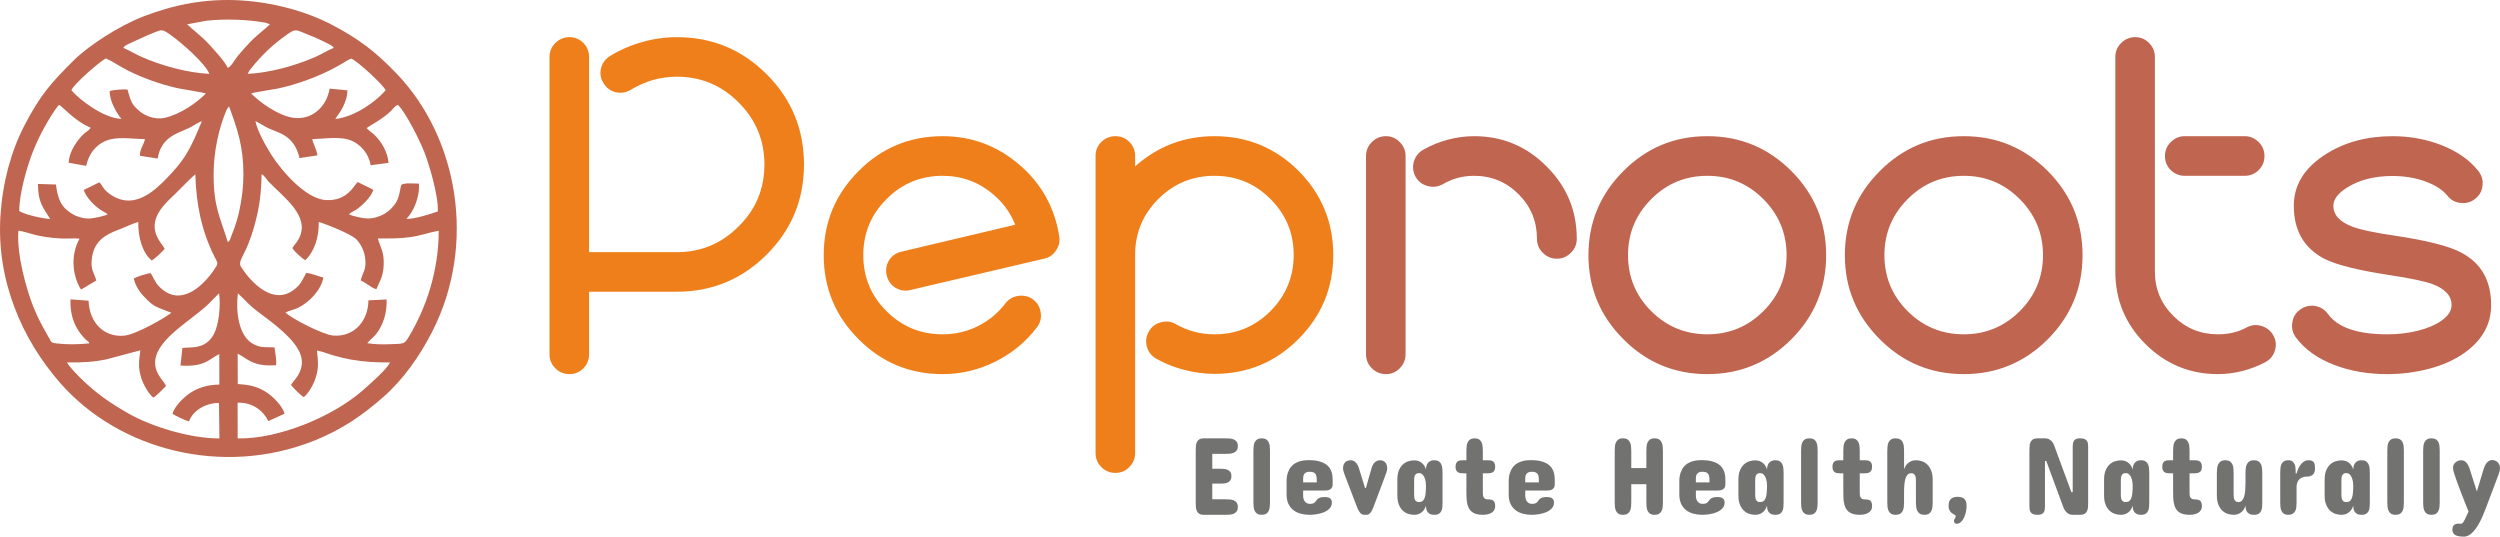
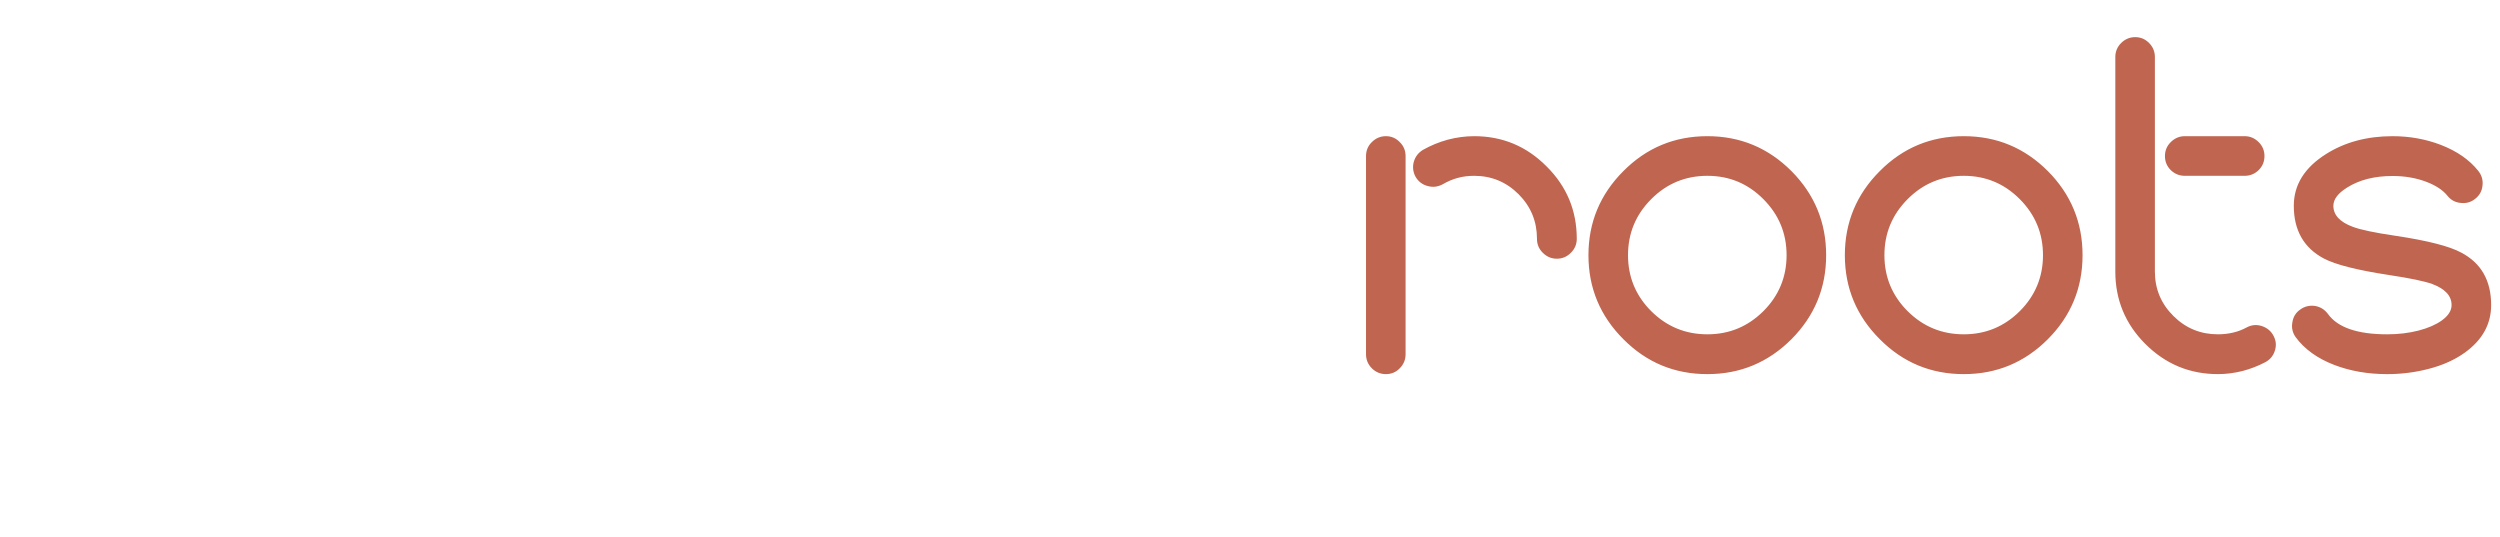
<svg xmlns="http://www.w3.org/2000/svg" xml:space="preserve" width="97.513mm" height="20.931mm" version="1.1" style="shape-rendering:geometricPrecision; text-rendering:geometricPrecision; image-rendering:optimizeQuality; fill-rule:evenodd; clip-rule:evenodd" viewBox="0 0 9540.88 2047.96">
  <defs>
    <style type="text/css">
   
    .fil0 {fill:#C0654F}
    .fil3 {fill:#727271;fill-rule:nonzero}
    .fil1 {fill:#EF7F1A;fill-rule:nonzero}
    .fil2 {fill:#C0654F;fill-rule:nonzero}
   
  </style>
  </defs>
  <g id="Layer_x0020_1">
-     <path class="fil0" d="M714.07 92.62c16.71,17.45 54.19,43.83 83.38,76.13 21.35,23.63 56.53,60.8 72.13,90.3 13.75,-6.61 26.63,-31.32 36.96,-44.35 13.4,-16.89 25.39,-29.17 38.76,-44.19 31.35,-35.23 65.09,-57.47 84.68,-77.89l-15.95 -5.78c-69.63,-12.91 -154.74,-15.3 -225.1,-7.91l-74.86 13.69zm231.14 189.31c84.46,-3.98 180.59,-31.04 256.71,-63.92 23.25,-10.05 51.44,-27.59 71.79,-35.39 -4.58,-7.55 -12.61,-11.3 -20.31,-15.16 -8.15,-4.08 -14.32,-7.3 -22.53,-11.29 -16.55,-8.06 -31.15,-14.31 -49.16,-21.47 -58.45,-23.23 -51.4,-28.3 -96.07,4.12 -50.05,36.31 -86.11,71.73 -124.34,118.31 -15.44,18.82 -8.67,12.35 -16.09,24.79zm-474.7 -99.42c21.67,9.29 44.82,23.49 69.71,34.5 75.21,33.27 174.19,60.87 258.65,64.91 -13.32,-37.39 -104,-116.72 -140.42,-143.14 -44.23,-32.09 -36.91,-27.35 -93.79,-5l-71.87 32.75c-9.52,5.03 -17.13,7.48 -22.28,15.99zm855.19 162.21c0.73,22.26 -8.43,45.79 -16.93,63.43 -10.02,20.81 -21.69,32.25 -29,46.15 77.91,-9.4 157.4,-69.37 191.89,-109.78 -6.36,-18.32 -104.89,-109.21 -131.12,-121.13 -12.31,4.38 -30.24,16.6 -42.22,23.59 -40.5,23.62 -88.07,44.85 -133.1,60.8 -31.33,11.11 -64.32,20.94 -99.66,28.96 -15.84,3.6 -102.67,16.55 -107.07,20.07 29.42,30.48 100.24,83.15 158.13,92.3 77.18,12.21 131.35,-46.67 141.22,-110.87l67.85 6.48zm-1053.29 -0.2c28.6,33.95 121.8,106.92 190.96,109.15 -15.71,-17.69 -46.61,-69.44 -44.64,-106.08 12.06,-4.46 54.91,-8.11 67.76,-5.6 13.59,46.73 15.49,56.26 46.14,82.29 20.54,17.45 58.82,33.83 96.27,25.33 60.71,-13.78 124.03,-59.11 156.71,-92.81 -3.93,-3.26 -94.25,-17.01 -109.62,-20.63 -35.61,-8.34 -66.13,-17.18 -99.56,-29.24 -105.57,-38.11 -131.55,-66.69 -172.89,-84.04 -27.7,15.88 -123.56,99.39 -131.13,121.62zm592.32 74.33c-31.57,75.09 -49.31,162.79 -49.54,245.16 -0.33,124.66 23.76,161.33 54.09,259.56 8.19,-5.2 1.57,1.18 7.57,-7.35l18.68 -48.98c6.9,-20.99 13.16,-41.09 17.62,-62.11 9.93,-46.79 15.92,-92.18 15.77,-141.12 -0.33,-107.33 -23.12,-171.18 -54.97,-258.44l-9.23 13.27zm733.96 282c4.12,52.98 -23.14,111.2 -48,134.27 27.69,2.33 94.44,-18.94 120,-28.3 3.47,-56.48 -32.64,-179.76 -51.79,-227.62 -18.29,-45.7 -68.21,-146.57 -100.19,-179.1 -12.12,4.27 -16.7,13.45 -27.7,24.25 -31.97,31.38 -80.18,54.76 -91.72,64.56 6.88,8.27 21.39,17.98 29.35,25.59 27.58,26.34 50.72,65.64 54.18,106.96l-68.37 9.2c-7.44,-45.78 -38.71,-78.86 -72.65,-93.76 -40.98,-17.99 -100.71,-7.22 -150.01,-6.02 0.69,11.98 16.56,38.22 19.59,62.14l-68.44 10.21c-10.2,-44.51 -31.26,-72.86 -65.29,-91.04 -15.97,-8.54 -37.22,-15.31 -53.63,-23.06 -18.31,-8.64 -33.52,-19.65 -49.34,-27.09 6.99,37.85 42.34,99.49 61.06,128.87 37.56,58.9 130.11,169.15 209.44,172.68 79.21,3.52 103.15,-52.44 119.91,-68.94l53.7 26.5c3.41,2.18 3.81,2.6 5.78,4.33 -10.09,28.24 -41.24,58.49 -64.92,74.43 -9.53,6.41 -20.25,9.99 -27.79,17.73 12.8,7.24 52.29,15.87 70.11,16.17 25.69,0.44 51.33,-9.17 67.61,-19.19 16.88,-10.39 32.41,-26.53 42.71,-43.4 13.25,-21.71 15.6,-59.69 19.66,-66.06 11.66,-8.33 49.27,-4.64 66.72,-4.3zm-1525.16 104.49c20.6,13.48 88.02,29.02 118.06,30.41 -26.29,-43.28 -46.45,-60.63 -46.8,-133.7l68.5 2.06c7.94,60.12 21.41,86.76 60.53,111.15 17.94,11.19 43.11,19.51 68.38,18.64 14.37,-0.5 58.95,-9.53 68.73,-16.27 -7.86,-6.4 -19.5,-11.25 -27.49,-16.79 -9.81,-6.78 -18.08,-13.81 -25.43,-20.63 -10.87,-10.08 -33.81,-36.16 -38.15,-55.4l59.1 -28.92c12.99,11.04 12.16,27.27 47.45,49.7 75.1,47.75 143.02,0.91 195.41,-50.69 86.86,-85.55 105.96,-129.6 148.49,-232.34 -8.14,1.3 -36.63,20.16 -50.31,26.51 -42.94,19.94 -105.55,34.14 -118.25,116.01l-67.62 -10.49c-2.51,-23.95 18.36,-48.44 18.57,-63.91 -52.52,-0.1 -109,-12.09 -153.79,8.95 -34.17,16.06 -60.27,47.55 -69.92,93.36l-67 -11.99c0.8,-28.26 16.99,-59.81 29.98,-77.77 32.31,-44.7 43.92,-38.78 53.9,-55.87 -62.01,-25.6 -109.49,-83.39 -120.53,-87.35 -17.69,19.3 -41.48,59.8 -55.68,85.45 -16.05,28.94 -31.2,60.43 -44.39,93.82 -21.01,53.16 -52.69,160.67 -51.75,226.05zm1381.75 437.32c-20.42,41.5 -34.02,43.57 -53.76,66.94 27.48,4.86 57.87,5.14 86.47,4.04 49.23,-1.88 54.75,0.09 68.42,-22.23 72.72,-118.72 117.75,-262.05 117.86,-410.89 -36.49,6.47 -67.45,18.51 -108.34,24.39 -43.84,6.3 -78.91,4.96 -123.82,5.06 10.14,37.72 24.26,49.89 22.14,101.29 -1.88,45.56 -14.59,59.46 -28.03,92.38 -18.97,-4.18 -40.46,-26.08 -59.7,-33.09 8.32,-34.34 23.64,-41.26 16.48,-90.13 -3.85,-26.25 -19.2,-53.61 -33.86,-67.77 -20.35,-19.67 -112.54,-56.83 -142.7,-65.6 1.19,61.58 -18.18,113.84 -51,145.91 -9.84,-3.77 -43.47,-34.32 -49.87,-46.3 7.41,-12.5 16.8,-19.8 25.47,-36.78 43.52,-85.28 -57.72,-156.1 -115.74,-216.28 -7.34,-7.61 -17,-25.56 -26.99,-28.35 -1.61,74.87 -8.31,127.16 -27.02,194.77 -7.88,28.44 -17.26,55.56 -28.51,82.14 -15.76,37.23 -34.29,57.93 -23.41,75.3 40.63,64.82 125.82,149.65 204.08,86.84 26.47,-21.24 27.64,-31.17 45.08,-62.53 17.06,0.33 46.85,12.95 65.5,17.66 -9.17,48.99 -54.06,93.98 -95.91,114.98 -14.54,7.3 -37,11.82 -48.37,18.01 16.24,19.89 141.97,84.88 181.12,88.15 81.28,6.78 134.85,-56.89 135.1,-134.43l69.36 -3.14c1.49,37.08 -6.32,71.84 -20.01,99.66zm-1385.15 -362.35c-7.21,87.51 29.24,221.44 57.89,292.69 18.27,45.45 37.5,78.83 59.98,118.22 7.9,13.83 6.64,17.04 26.75,19.31 42.43,4.8 83.41,4.38 125.92,-0.11 -1.24,-6.8 -7.36,-8.84 -13.21,-14.23 -5.89,-5.43 -9.65,-10.19 -14.63,-16.17 -9.1,-10.97 -17.06,-22.44 -24.28,-37.12 -13.61,-27.7 -21.39,-61.88 -19.51,-100.42l68.85 5.04c3.26,86.08 60.86,140.56 136.17,133.52 43.4,-4.05 152.01,-65.71 180.09,-87.28 -39.16,-16.25 -63.55,-19.95 -90.78,-47.52 -20.17,-20.42 -44.35,-45.14 -52.79,-82.85 10.27,-7.49 50.37,-19.98 64.99,-20.78 18.75,34.53 21.21,44.71 47.84,65.05 78.38,59.86 162.52,-27.21 201.42,-90.13 9.36,-15.15 1.52,-22.13 -6.2,-37.51 -49.55,-98.74 -70.26,-202.09 -73.19,-314.44 -6.65,3.64 -55.58,52.7 -62.33,59.89 -20.02,21.34 -37,33.9 -58.13,58.62 -74.99,87.71 -7.52,141.39 3.43,165.65 -7.35,8.99 -40.39,41.28 -49.78,44.19 -34.67,-28.66 -52.04,-87.15 -50.96,-146.93 -23.63,7.03 -52.1,21 -76.85,30.3 -50.29,18.91 -91.36,43.82 -99.97,106.42 -6.43,46.74 7.9,54.61 16.6,86.81l-58.41 34.66c-34.63,-56.52 -39.38,-134.01 -5.56,-194.18 -17.04,-2.59 -46.33,0.22 -65.87,-0.66 -100,-4.46 -130.24,-25.28 -167.5,-30.03zm836.9 792.79c157.87,3.28 364.42,-84.88 474.92,-181.23 22.48,-19.61 96.94,-84.09 106.37,-108.87 -52.94,0.91 -98.92,-1.95 -149.32,-10.88 -22.09,-3.91 -43.65,-9.3 -64.71,-15.14 -20.62,-5.71 -43.7,-15.61 -64.61,-19.21 3.98,42.56 7.86,64.62 -5.44,105.61 -8.69,26.81 -27.61,58.57 -44.97,72.25 -10.25,-5.22 -43.53,-38.15 -48.64,-46.72 9.49,-15.64 21.67,-24.44 32.29,-47.16 8.97,-19.21 12.31,-40.75 5.28,-64.69 -17.85,-60.89 -109.32,-126.3 -157.18,-162.27 -49.35,-37.08 -47.94,-43.47 -83.18,-75.42 -8.04,62.53 -0.67,166.54 63.72,196.24 29.7,13.72 44.09,7.55 76.07,10.25 2.45,17.8 8.69,51.62 5.91,67.93 -89.01,6.61 -109.73,-25.77 -146.59,-44.18l0.5 116.22c48.83,2.42 79.72,11.11 113.35,34 21.55,14.68 58.26,50.53 65.11,79.03l-61.85 28.16c-18.71,-38.17 -58.15,-71.78 -117.25,-70.26l0.2 136.33zm-651.33 -290.16c5.1,13.21 40.99,49.49 51.25,59.66 56.42,55.96 114.4,96.84 187.67,137.9 82.03,45.96 227.76,92.98 342.69,92.74l-1.65 -135.36c-55.12,-0.3 -102.18,33.2 -114.34,70.45 -13.21,-2.96 -51.36,-21.54 -62.89,-28.82 7.2,-29.87 44.64,-64.47 65.72,-78.76 30.82,-20.89 66.18,-32.12 112.86,-33.13l-0.1 -116.34c-37.97,17.79 -53.35,50.08 -148.18,43.76l7.35 -67.16c28.48,-4.37 88.56,8.7 120.71,-53.98 18.68,-36.4 25.93,-106.87 19.31,-154.53 -14.93,13.94 -25.43,26.06 -40.74,40.95 -58.23,56.62 -177.9,122.18 -199.98,199.5 -16.71,58.54 31.49,94.31 38.36,113.11 -8.68,8.51 -37.65,39.64 -48.95,44.49 -16.79,-13.43 -37.92,-49.31 -46.05,-76.14 -12.54,-41.38 -8.24,-61.89 -3.24,-104.37l-128.23 34.21c-50.34,10.74 -97.32,13.05 -151.57,11.83zm-254.06 -559.18c8.13,-127.7 40.41,-246.27 91.29,-344.33 61.31,-118.2 102.45,-163.38 187.79,-248.51 56.11,-55.98 173.57,-132.53 267.63,-168.59 113.75,-43.6 235.05,-69.34 372.35,-60.66 124.72,7.89 247.44,41.59 344.68,92.31 105.84,55.21 169.77,105.06 248.76,187.53 233.97,244.27 305.48,650.32 135.55,983.71 -47.55,93.31 -110.21,182.47 -186.45,249.55 -74.04,65.14 -154.69,123.69 -267.73,168.3 -349.07,137.72 -741.8,33.08 -964.43,-219.9 -148.99,-169.32 -245.01,-394.75 -229.43,-639.41z" />
-     <path class="fil1" d="M2406.96 342.79c-17.7,10.67 -36.92,13.72 -57.04,9.15 -20.14,-4.88 -35.69,-16.16 -46.37,-34.17 -11.28,-17.08 -14.64,-36 -10.07,-56.12 4.88,-20.44 16.17,-36 34.17,-47.59 38.74,-23.79 79.31,-41.48 122.31,-53.37 43.63,-12.51 87.85,-18.91 133.3,-18.91 133.91,0 248.29,47.28 343.16,142.14 94.56,94.86 141.84,209.55 141.84,344.07 0,133.91 -47.28,248.29 -141.84,343.16 -94.87,94.55 -209.25,142.14 -343.16,142.14l-335.23 0 0 238.53c0,20.74 -7.02,38.75 -21.35,53.69 -14.95,14.95 -32.94,22.27 -53.69,22.27 -20.74,0 -38.75,-7.32 -53.69,-22.27 -14.95,-14.94 -22.27,-32.94 -22.27,-53.69l0 -1134.1c0,-20.73 7.32,-38.74 22.27,-53.68 14.94,-14.65 32.94,-22.27 53.69,-22.27 20.74,0 38.74,7.62 53.69,22.27 14.33,14.94 21.35,32.94 21.35,53.68l0 744.59 335.23 0c92.12,0 170.82,-32.94 235.79,-98.53 65.58,-64.98 98.22,-143.37 98.22,-235.79 0,-92.42 -32.64,-171.43 -98.22,-236.7 -64.97,-65.58 -143.67,-98.53 -235.79,-98.53 -31.72,0 -62.23,4.27 -92.12,12.5 -29.89,9.15 -57.95,21.65 -84.18,37.52zm1066.98 764.1c-20.13,4.88 -39.04,1.83 -57.04,-8.84 -17.39,-11.29 -28.36,-27.15 -32.94,-47.28 -4.87,-20.44 -1.83,-39.35 8.85,-57.35 11.28,-17.39 27.14,-28.37 47.28,-32.94l434.36 -102.8c-17.99,-44.83 -45.14,-82.96 -82.35,-114.39 -55.83,-48.19 -120.8,-72.29 -194.62,-72.29 -84.18,0 -155.56,29.59 -214.43,89.07 -59.17,59.17 -88.46,130.25 -88.46,213.82 0,83.27 29.28,154.66 88.46,213.52 58.87,58.87 130.25,88.46 214.43,88.46 46.98,0 91.51,-10.06 133,-30.5 42.4,-20.74 77.78,-50.03 106.46,-87.55 13.11,-16.77 29.89,-26.23 50.02,-28.67 20.74,-2.75 39.66,1.83 56.44,14.33 15.86,12.5 25.62,29.28 28.36,50.03 3.05,21.05 -1.83,39.66 -14.94,56.43 -43.01,56.13 -96.09,99.45 -159.23,130.56 -63.15,31.42 -129.94,47.28 -200.11,47.28 -125.67,0 -232.74,-44.54 -320.88,-133.3 -88.77,-88.76 -133,-195.53 -133,-320.59 0,-125.06 44.22,-232.12 133,-320.89 88.15,-88.76 195.21,-133.29 320.88,-133.29 110.73,0 208.34,36.6 293.13,109.19 83.89,71.99 134.52,163.2 151.91,273.31 3.05,19.82 -1.22,37.52 -12.5,53.69 -10.67,16.78 -25.93,27.15 -45.76,31.42l-510.31 119.57zm707.06 -511.84c0,-21.05 7.32,-38.74 22.26,-53.69 14.95,-14.33 32.94,-21.65 53.69,-21.65 20.74,0 38.43,7.32 52.78,21.65 14.94,14.95 22.27,32.64 22.27,53.69l0 39.96c86.32,-76.86 187.29,-115.3 302.89,-115.3 125.06,0 232.13,44.22 320.89,132.38 88.16,88.76 132.38,195.83 132.38,320.89 0,125.06 -44.22,231.82 -132.38,320.59 -88.76,89.07 -195.83,133.29 -320.89,133.29 -38.74,0 -77.17,-5.19 -115.3,-15.24 -37.52,-9.46 -73.21,-23.8 -107.07,-42.71 -17.99,-10.37 -29.89,-25.32 -35.69,-45.75 -5.49,-20.14 -3.04,-39.35 7.02,-57.04 10.07,-18.61 25.32,-30.51 45.46,-35.69 19.82,-6.1 38.74,-3.96 57.35,6.11 22.57,13.11 46.36,22.88 71.38,29.59 24.4,6.41 50.03,9.75 76.86,9.75 83.58,0 154.65,-29.59 213.52,-88.46 59.17,-59.48 88.76,-131.16 88.76,-214.43 0,-83.58 -29.59,-154.65 -88.76,-213.52 -58.87,-59.17 -129.94,-88.46 -213.52,-88.46 -83.88,0 -155.26,29.28 -214.43,88.46 -58.26,58.25 -87.85,128.42 -88.46,210.77l0 758.62c0,21.05 -7.33,38.74 -22.27,53.68 -14.34,14.95 -32.03,22.27 -52.78,22.27 -20.74,0 -38.74,-7.32 -53.69,-22.27 -14.94,-14.94 -22.26,-32.63 -22.26,-53.68l0 -1133.8z" />
    <path class="fil2" d="M5364.21 1351.82c0,20.74 -7.33,38.75 -22.27,53.69 -14.34,14.95 -32.03,22.27 -52.78,22.27 -20.74,0 -38.74,-7.32 -53.69,-22.27 -14.94,-14.94 -22.26,-32.94 -22.26,-53.69l0 -756.17c0,-20.74 7.32,-38.74 22.26,-53.37 14.95,-14.95 32.94,-22.57 53.69,-22.57 20.74,0 38.43,7.62 52.78,22.57 14.94,14.64 22.27,32.63 22.27,53.37l0 756.17zm142.13 -648.8c-18.6,10.07 -37.51,12.5 -57.35,7.02 -20.13,-5.19 -35.68,-16.77 -46.36,-34.77 -10.07,-18.3 -12.5,-37.83 -7.02,-57.95 5.79,-19.83 17.69,-35.08 35.68,-45.76 29.28,-16.47 60.4,-29.27 93.64,-38.43 33.56,-8.84 67.11,-13.41 101.28,-13.41 107.67,0 199.79,38.43 276.05,115.3 76.86,76.26 115.3,168.38 115.3,276.35 0,20.74 -7.62,38.75 -22.57,53.38 -14.64,14.95 -32.64,22.57 -53.38,22.57 -21.05,0 -38.74,-7.62 -53.69,-22.57 -14.94,-14.64 -22.26,-32.64 -22.26,-53.38 0,-66.19 -23.19,-122.93 -69.86,-169.9 -46.97,-46.97 -103.7,-70.46 -169.59,-70.46 -22.27,0 -43.01,2.44 -62.84,7.93 -19.52,5.19 -38.74,13.42 -57.04,24.1zm1009.65 -183.32c125.36,0 232.13,44.53 320.89,133.29 88.16,88.77 132.38,195.83 132.38,320.89 0,125.06 -44.22,231.83 -132.38,320.59 -88.76,88.76 -195.53,133.3 -320.89,133.3 -125.67,0 -232.43,-44.54 -320.59,-133.3 -88.76,-88.76 -133.29,-195.53 -133.29,-320.59 0,-125.06 44.53,-232.12 133.29,-320.89 88.16,-88.76 194.92,-133.29 320.59,-133.29zm213.82 240.36c-59.17,-59.48 -130.25,-89.07 -213.82,-89.07 -83.88,0 -155.26,29.59 -214.43,89.07 -58.87,59.17 -88.46,130.25 -88.46,213.82 0,83.27 29.59,154.66 88.46,213.52 59.17,58.87 130.55,88.46 214.43,88.46 83.58,0 154.65,-29.59 213.82,-88.46 58.87,-58.86 88.46,-130.25 88.46,-213.52 0,-83.58 -29.59,-154.65 -88.46,-213.82zm764.71 -240.36c125.36,0 232.13,44.53 320.89,133.29 88.16,88.77 132.38,195.83 132.38,320.89 0,125.06 -44.22,231.83 -132.38,320.59 -88.76,88.76 -195.53,133.3 -320.89,133.3 -125.67,0 -232.43,-44.54 -320.59,-133.3 -88.76,-88.76 -133.29,-195.53 -133.29,-320.59 0,-125.06 44.53,-232.12 133.29,-320.89 88.16,-88.76 194.92,-133.29 320.59,-133.29zm213.82 240.36c-59.17,-59.48 -130.25,-89.07 -213.82,-89.07 -83.88,0 -155.26,29.59 -214.43,89.07 -58.87,59.17 -88.46,130.25 -88.46,213.82 0,83.27 29.59,154.66 88.46,213.52 59.17,58.87 130.55,88.46 214.43,88.46 83.58,0 154.65,-29.59 213.82,-88.46 58.87,-58.86 88.46,-130.25 88.46,-213.52 0,-83.58 -29.59,-154.65 -88.46,-213.82zm629.89 -89.07c-20.73,0 -38.74,-7.32 -53.68,-21.66 -14.95,-14.94 -22.27,-32.64 -22.27,-53.69 0,-20.74 7.32,-38.74 22.27,-53.37 14.94,-14.95 32.94,-22.57 53.68,-22.57l227.86 0c21.05,0 38.74,7.62 53.69,22.57 14.94,14.64 22.27,32.63 22.27,53.37 0,21.05 -7.33,38.75 -22.27,53.69 -14.95,14.34 -32.64,21.66 -53.69,21.66l-227.86 0zm237.01 578.03c18.31,-9.45 37.52,-10.98 57.04,-4.58 20.14,6.71 35.08,19.22 44.54,37.52 9.75,18.61 11.28,37.52 4.57,57.35 -6.4,19.52 -18.91,34.17 -37.51,43.62 -27.45,14.33 -56.44,25.32 -86.63,33.25 -31.11,7.63 -61.92,11.59 -93.04,11.59 -107.67,0 -200.1,-38.43 -276.97,-115.3 -76.26,-76.26 -114.38,-168.39 -114.38,-276.06l0 -818.7c0,-20.73 7.32,-38.74 22.26,-53.68 14.95,-14.65 32.94,-22.27 53.69,-22.27 20.74,0 38.43,7.62 52.78,22.27 14.94,14.94 22.27,32.94 22.27,53.68l0 818.7c0,66.2 23.48,122.63 70.76,169.6 46.97,46.67 103.41,69.85 169.6,69.85 20.44,0 39.35,-2.13 57.35,-6.4 18.31,-3.97 36.3,-10.99 53.69,-20.44zm185.76 37.52c-11.9,-16.78 -16.16,-35.39 -12.5,-56.13 3.05,-21.05 13.11,-37.51 30.5,-49.41 16.48,-11.9 35.39,-16.17 56.13,-13.42 20.44,3.66 36.6,13.73 49.11,30.51 37.22,51.85 112.56,77.77 226.34,77.77 42.7,0 82.66,-4.87 119.56,-14.33 36.3,-9.45 65.89,-22.27 88.46,-38.43 25.02,-17.99 37.52,-37.52 37.52,-58.87 0,-35.38 -24.71,-61.92 -74.12,-80.52 -29.89,-10.67 -83.88,-21.97 -162.57,-33.86 -122.02,-18.61 -205.9,-39.66 -251.04,-63.44 -76.26,-40.57 -114.39,-107.67 -114.39,-201.02 0,-79.92 40.88,-145.8 123.23,-197.66 71.38,-45.14 156.18,-68.02 253.78,-68.02 65.58,0 126.89,11.28 184.25,33.25 61.31,23.79 108.89,56.73 142.75,99.13 13.11,16.78 18.61,35.08 16.16,55.52 -1.83,20.74 -10.98,37.83 -27.76,50.94 -16.16,13.12 -34.47,18.31 -55.21,15.86 -21.05,-1.83 -37.82,-10.98 -50.94,-27.44 -17.39,-21.66 -43.92,-39.05 -79.61,-52.78 -38.74,-14.94 -82.05,-22.57 -129.64,-22.57 -69.24,0 -126.89,14.65 -173.26,43.92 -35.38,21.97 -52.77,45.14 -52.77,69.86 0,35.08 24.71,61.91 74.12,80.22 29.89,11.28 83.88,22.57 162.57,34.17 122.32,18.3 205.9,39.65 251.04,64.06 76.26,39.96 114.39,106.76 114.39,200.4 0,72.6 -33.25,133 -100.05,181.19 -38.13,27.44 -84.49,48.49 -139.4,62.53 -50.63,13.11 -103.1,19.82 -157.08,19.82 -73.52,0 -140.31,-11.59 -201.32,-34.77 -65.28,-25.01 -114.7,-60.7 -148.25,-106.45z" />
    <g id="_1662886839088">
-       <path class="fil3" d="M4676.08 1672.83c5.55,0 11.24,0.22 16.93,0.65 5.69,0.42 10.81,1.57 15.36,3.55 4.63,1.92 8.39,4.91 11.31,8.89 2.92,3.91 4.34,9.46 4.34,16.57 0,7.11 -1.43,12.66 -4.34,16.57 -2.92,3.98 -6.68,6.97 -11.31,8.88 -4.55,2 -9.67,3.13 -15.36,3.56 -5.68,0.42 -11.38,0.64 -16.93,0.64l-49.58 0 0 56.76 26.25 0c5.55,0 11.16,0.15 16.78,0.5 5.63,0.36 10.6,1.5 15.01,3.35 4.34,1.92 7.96,4.76 10.74,8.61 2.77,3.77 4.13,9.1 4.13,15.93 0,6.97 -1.36,12.31 -4.13,16.08 -2.78,3.77 -6.4,6.55 -10.74,8.46 -4.41,1.85 -9.38,2.98 -15.01,3.35 -5.62,0.35 -11.23,0.5 -16.78,0.5l-26.25 0 0 59.74 49.58 0c5.55,0 11.24,0.22 16.93,0.65 5.69,0.42 10.81,1.56 15.36,3.4 4.63,1.93 8.39,4.84 11.31,8.83 2.92,3.91 4.34,9.39 4.34,16.36 0,7.25 -1.5,12.88 -4.48,16.93 -2.98,4.05 -6.76,7.04 -11.38,8.96 -4.56,2 -9.68,3.13 -15.37,3.56 -5.68,0.42 -11.3,0.64 -16.71,0.64l-81.58 0c-7.76,0 -13.73,-1.42 -17.99,-4.2 -4.2,-2.77 -7.26,-6.4 -9.18,-10.95 -2,-4.48 -3.13,-9.61 -3.48,-15.29 -0.36,-5.69 -0.5,-11.53 -0.5,-17.5l0 -196.03c0,-5.98 0.14,-11.81 0.5,-17.49 0.35,-5.69 1.49,-10.81 3.48,-15.29 1.92,-4.56 4.98,-8.18 9.18,-10.96 4.27,-2.77 10.23,-4.2 17.99,-4.2l81.58 0zm107.44 46.31c0,-5.83 0.28,-11.53 0.92,-17.14 0.65,-5.55 2.06,-10.46 4.27,-14.79 2.21,-4.27 5.41,-7.76 9.53,-10.39 4.2,-2.63 9.82,-3.98 16.86,-3.98 7.19,0 12.88,1.35 17.07,3.98 4.13,2.63 7.26,6.12 9.39,10.39 2.2,4.33 3.55,9.25 4.2,14.79 0.64,5.62 0.92,11.31 0.92,17.14l0 198.87c0,5.83 -0.28,11.59 -0.92,17.21 -0.65,5.62 -2,10.67 -4.2,15.01 -2.13,4.41 -5.26,7.9 -9.39,10.53 -4.2,2.63 -9.88,3.98 -17.07,3.98 -7.03,0 -12.66,-1.35 -16.86,-3.98 -4.12,-2.63 -7.32,-6.12 -9.53,-10.53 -2.2,-4.33 -3.62,-9.39 -4.27,-15.01 -0.64,-5.62 -0.92,-11.38 -0.92,-17.21l0 -198.87zm302.39 126.74c0,2.28 -0.14,4.84 -0.42,7.83 -0.28,2.98 -1.35,5.83 -3.2,8.53 -1.93,2.71 -4.84,5.06 -8.89,6.98 -4.05,1.92 -9.75,2.92 -17.14,2.92l-83.01 0 0 19.99c0,3.34 0.43,6.83 1.28,10.38 0.78,3.63 2.2,6.97 4.27,10.03 2,3.06 4.7,5.55 8.04,7.47 3.27,1.93 7.4,2.92 12.23,2.92 5.62,0 9.89,-0.64 12.88,-1.99 2.98,-1.28 5.33,-2.92 7.11,-4.83 1.7,-1.93 3.27,-3.99 4.62,-6.19 1.43,-2.2 3.28,-4.27 5.56,-6.18 2.27,-1.93 5.47,-3.56 9.6,-4.84 4.13,-1.35 9.75,-1.99 17,-1.99 3.49,0 6.83,0.28 10.11,0.85 3.27,0.57 6.18,1.57 8.68,3.13 2.49,1.5 4.48,3.63 6.04,6.33 1.5,2.7 2.28,6.18 2.28,10.53 0,8.96 -2.85,16.5 -8.53,22.54 -5.69,6.05 -12.88,10.88 -21.49,14.51 -8.6,3.56 -17.92,6.12 -27.95,7.68 -10.1,1.5 -19.49,2.28 -28.24,2.28 -11.52,-0.15 -22.47,-1.57 -32.93,-4.41 -10.38,-2.77 -19.56,-7.18 -27.59,-13.3 -7.96,-6.12 -14.29,-14.09 -18.99,-23.97 -4.76,-9.81 -7.11,-21.91 -7.11,-36.2l0 -48.73c0,-13.23 1.57,-24.4 4.7,-33.57 3.12,-9.18 7.18,-16.79 12.16,-22.9 5.05,-6.12 10.66,-10.88 16.86,-14.23 6.25,-3.41 12.58,-5.98 18.99,-7.61 6.4,-1.7 12.45,-2.7 18.21,-3.13 5.76,-0.42 10.73,-0.64 14.93,-0.64 14.01,0 25.97,1.28 35.92,3.77 9.96,2.49 18.22,5.76 24.9,9.75 6.68,4.05 11.95,8.68 15.86,13.94 3.85,5.26 6.76,10.74 8.75,16.36 1.92,5.62 3.13,11.31 3.7,17 0.57,5.76 0.85,11.17 0.85,16.15l0 12.87zm-112.66 -4.9l52.07 0c0,-6.48 -0.15,-12.24 -0.5,-17.29 -0.36,-5.05 -1.43,-9.25 -3.13,-12.73 -1.78,-3.41 -4.48,-6.05 -8.11,-7.83 -3.7,-1.77 -8.96,-2.7 -15.79,-2.7 -5.68,0 -10.1,0.93 -13.37,2.7 -3.28,1.78 -5.76,4.06 -7.4,6.69 -1.71,2.7 -2.71,5.55 -3.13,8.6 -0.43,3.06 -0.65,5.69 -0.65,8.04l0 14.51zm269.47 91.26c-3.05,8.03 -5.9,14.29 -8.53,18.63 -2.63,4.41 -5.2,7.61 -7.75,9.68 -2.49,2.13 -4.98,3.35 -7.48,3.7 -2.49,0.35 -5.12,0.5 -7.9,0.5 -3.05,0 -5.9,-0.15 -8.53,-0.5 -2.7,-0.35 -5.33,-1.57 -7.96,-3.55 -2.63,-2 -5.33,-5.2 -8.11,-9.61 -2.77,-4.33 -5.68,-10.66 -8.75,-18.84l-47.09 -123.27c-1.27,-3.34 -2.42,-6.9 -3.48,-10.73 -1,-3.85 -1.57,-7.61 -1.57,-11.38 0,-3.99 0.57,-7.83 1.57,-11.53 1.07,-3.7 2.78,-6.9 5.13,-9.68 2.35,-2.77 5.4,-4.98 9.17,-6.68 3.78,-1.63 8.33,-2.49 13.81,-2.49 3.84,0 7.47,0.86 10.66,2.49 3.28,1.7 6.19,3.91 8.75,6.68 2.63,2.78 4.84,5.98 6.83,9.61 1.93,3.55 3.48,7.32 4.56,11.23l23.33 75.83 3.35 0 21.69 -75.83c0.92,-3.48 2.35,-7.03 4.13,-10.66 1.85,-3.56 4.05,-6.83 6.61,-9.68 2.55,-2.85 5.62,-5.2 9.17,-6.97 3.49,-1.78 7.61,-2.71 12.17,-2.71 4.97,0 9.25,0.86 12.73,2.63 3.48,1.71 6.33,3.98 8.53,6.83 2.21,2.85 3.85,6.19 4.76,9.89 1,3.77 1.5,7.61 1.5,11.45 0,3.63 -0.5,7.26 -1.35,10.88 -0.93,3.56 -2.13,7.19 -3.7,10.81l-46.24 123.27zm262.5 -14.59c0,5.84 -0.22,11.59 -0.64,17.22 -0.43,5.62 -1.64,10.66 -3.7,15.08 -2.14,4.48 -5.2,8.03 -9.39,10.74 -4.13,2.7 -9.96,4.05 -17.43,4.05 -7.61,0 -13.59,-1.28 -17.86,-3.85 -4.33,-2.55 -7.53,-5.68 -9.6,-9.38 -2.06,-3.63 -3.35,-7.47 -3.85,-11.53 -0.5,-3.98 -0.7,-7.4 -0.7,-10.17 -1.28,3.98 -3.06,8.1 -5.34,12.23 -2.27,4.2 -5.26,7.9 -8.88,11.24 -3.63,3.34 -8.04,6.05 -13.09,8.25 -5.12,2.13 -11.1,3.2 -17.92,3.2 -7.61,0 -15.22,-1.28 -22.84,-3.77 -7.68,-2.49 -14.51,-6.61 -20.63,-12.45 -6.05,-5.84 -11.03,-13.44 -14.86,-22.84 -3.77,-9.39 -5.69,-20.91 -5.69,-34.71l0 -60.39c0,-13.86 1.93,-25.46 5.69,-34.85 3.84,-9.38 8.82,-16.93 14.86,-22.69 6.12,-5.76 12.94,-9.88 20.63,-12.38 7.61,-2.49 15.22,-3.77 22.84,-3.77 6.83,0 12.81,1.07 17.92,3.13 5.05,2.06 9.46,4.76 13.09,8.11 3.62,3.34 6.61,7.03 8.88,11.23 2.28,4.13 4.06,8.33 5.34,12.45 0,-6.9 0.99,-12.66 2.92,-17.28 1.92,-4.55 4.4,-8.18 7.47,-10.88 3.06,-2.71 6.47,-4.56 10.31,-5.63 3.77,-1.07 7.54,-1.57 11.31,-1.57 6.9,0 12.45,1.36 16.64,4.06 4.13,2.7 7.26,6.26 9.39,10.6 2.2,4.41 3.55,9.46 4.2,15.22 0.64,5.76 0.92,11.66 0.92,17.64l0 113.65zm-108.4 -32c0,3.77 0.15,7.4 0.43,11.03 0.28,3.63 1.07,6.9 2.27,9.81 1.28,2.92 3.13,5.26 5.55,6.98 2.49,1.77 5.83,2.63 10.18,2.63 5.48,0 9.88,-1.21 13.3,-3.63 3.41,-2.49 6.12,-6.19 8.04,-11.31 1.99,-5.05 3.34,-11.45 4.12,-19.14 0.78,-7.75 1.21,-16.93 1.36,-27.67 0,-4.33 -0.36,-9.25 -1.14,-14.93 -0.78,-5.62 -2.13,-10.88 -4.12,-15.94 -1.93,-4.97 -4.63,-9.25 -8.11,-12.73 -3.48,-3.48 -7.96,-5.2 -13.44,-5.2 -4.34,0 -7.68,0.86 -10.18,2.63 -2.42,1.71 -4.27,3.99 -5.55,6.76 -1.2,2.78 -1.99,5.98 -2.27,9.46 -0.28,3.55 -0.43,7.18 -0.43,10.74l0 50.5zm199.48 -129.17l0 -36.77c0,-5.9 0.28,-11.59 0.92,-17.14 0.65,-5.62 2.06,-10.6 4.28,-15.01 2.2,-4.33 5.4,-7.9 9.53,-10.66 4.2,-2.71 9.81,-4.06 16.86,-4.06 6.9,0 12.45,1.35 16.64,4.06 4.12,2.77 7.25,6.33 9.38,10.66 2.21,4.41 3.56,9.39 4.2,15.01 0.65,5.55 0.93,11.24 0.93,17.14l0 36.77 17.06 0c3.63,0 7.26,0.15 10.89,0.5 3.55,0.36 6.83,1.35 9.67,3.06 2.85,1.63 5.13,4.13 6.91,7.47 1.7,3.35 2.55,7.96 2.55,13.94 0,5.69 -0.85,10.18 -2.55,13.51 -1.78,3.35 -4.06,5.83 -6.91,7.48 -2.84,1.7 -6.12,2.77 -9.67,3.27 -3.63,0.5 -7.26,0.71 -10.89,0.71l-17.06 0 0 72.83c0,2.77 0.07,5.68 0.28,8.82 0.22,3.13 1,5.98 2.2,8.61 1.28,2.63 3.13,4.83 5.62,6.55 2.49,1.77 6.05,2.63 10.67,2.63 4.98,0 9.25,0.35 12.8,1.13 3.56,0.78 6.48,2.13 8.76,4.05 2.27,2 3.98,4.7 5.12,8.18 1.07,3.49 1.63,7.9 1.63,13.37 0,5.55 -1.28,10.38 -3.84,14.37 -2.56,4.05 -6.05,7.4 -10.31,10.03 -4.34,2.7 -9.32,4.62 -15.01,5.9 -5.69,1.21 -11.67,1.85 -17.92,1.85 -9.82,0 -18.29,-1.07 -25.25,-3.13 -6.97,-2.06 -12.81,-5.05 -17.43,-8.82 -4.63,-3.85 -8.33,-8.46 -11.03,-13.81 -2.7,-5.33 -4.7,-11.3 -6.05,-17.99 -1.28,-6.68 -2.13,-13.86 -2.49,-21.55 -0.36,-7.75 -0.5,-15.78 -0.5,-24.25l0 -68.77 -11.74 0c-3.62,0 -7.18,-0.22 -10.73,-0.71 -3.56,-0.5 -6.76,-1.57 -9.53,-3.27 -2.78,-1.64 -5.06,-4.13 -6.76,-7.48 -1.78,-3.34 -2.63,-7.82 -2.63,-13.51 0,-5.98 0.85,-10.6 2.63,-13.94 1.7,-3.34 3.98,-5.83 6.76,-7.47 2.77,-1.71 5.97,-2.7 9.53,-3.06 3.55,-0.35 7.11,-0.5 10.73,-0.5l11.74 0zm337.24 89.41c0,2.28 -0.14,4.84 -0.42,7.83 -0.28,2.98 -1.35,5.83 -3.2,8.53 -1.93,2.71 -4.84,5.06 -8.89,6.98 -4.05,1.92 -9.75,2.92 -17.14,2.92l-83.01 0 0 19.99c0,3.34 0.43,6.83 1.28,10.38 0.78,3.63 2.2,6.97 4.27,10.03 2,3.06 4.7,5.55 8.04,7.47 3.27,1.93 7.4,2.92 12.23,2.92 5.62,0 9.89,-0.64 12.88,-1.99 2.98,-1.28 5.33,-2.92 7.11,-4.83 1.7,-1.93 3.27,-3.99 4.62,-6.19 1.43,-2.2 3.28,-4.27 5.56,-6.18 2.27,-1.93 5.47,-3.56 9.6,-4.84 4.13,-1.35 9.75,-1.99 17,-1.99 3.49,0 6.83,0.28 10.11,0.85 3.27,0.57 6.18,1.57 8.68,3.13 2.49,1.5 4.48,3.63 6.04,6.33 1.5,2.7 2.28,6.18 2.28,10.53 0,8.96 -2.85,16.5 -8.53,22.54 -5.69,6.05 -12.88,10.88 -21.49,14.51 -8.6,3.56 -17.92,6.12 -27.95,7.68 -10.1,1.5 -19.49,2.28 -28.24,2.28 -11.52,-0.15 -22.47,-1.57 -32.93,-4.41 -10.38,-2.77 -19.56,-7.18 -27.59,-13.3 -7.96,-6.12 -14.29,-14.09 -18.99,-23.97 -4.76,-9.81 -7.11,-21.91 -7.11,-36.2l0 -48.73c0,-13.23 1.57,-24.4 4.7,-33.57 3.12,-9.18 7.18,-16.79 12.16,-22.9 5.05,-6.12 10.66,-10.88 16.86,-14.23 6.25,-3.41 12.58,-5.98 18.99,-7.61 6.4,-1.7 12.45,-2.7 18.21,-3.13 5.76,-0.42 10.73,-0.64 14.93,-0.64 14.01,0 25.97,1.28 35.92,3.77 9.96,2.49 18.22,5.76 24.9,9.75 6.68,4.05 11.95,8.68 15.86,13.94 3.85,5.26 6.76,10.74 8.75,16.36 1.92,5.62 3.13,11.31 3.7,17 0.57,5.76 0.85,11.17 0.85,16.15l0 12.87zm-112.66 -4.9l52.07 0c0,-6.48 -0.15,-12.24 -0.5,-17.29 -0.36,-5.05 -1.43,-9.25 -3.13,-12.73 -1.78,-3.41 -4.48,-6.05 -8.11,-7.83 -3.7,-1.77 -8.96,-2.7 -15.79,-2.7 -5.68,0 -10.1,0.93 -13.37,2.7 -3.28,1.78 -5.76,4.06 -7.4,6.69 -1.71,2.7 -2.71,5.55 -3.13,8.6 -0.43,3.06 -0.65,5.69 -0.65,8.04l0 14.51zm341.45 -120.21c0,-5.98 0.28,-11.81 0.85,-17.49 0.5,-5.69 1.85,-10.81 4.05,-15.29 2.14,-4.56 5.26,-8.18 9.46,-10.96 4.13,-2.77 9.89,-4.2 17.22,-4.2 7.18,0 12.94,1.43 17.14,4.2 4.2,2.78 7.4,6.4 9.53,10.96 2.2,4.48 3.55,9.6 4.05,15.29 0.57,5.76 0.85,11.59 0.85,17.56l0 65.51 57.62 0 0 -65.51c0,-5.97 0.28,-11.8 0.85,-17.56 0.5,-5.69 1.85,-10.81 4.05,-15.29 2.13,-4.56 5.26,-8.18 9.46,-10.96 4.13,-2.77 9.89,-4.2 17.22,-4.2 7.18,0 12.94,1.43 17.13,4.2 4.2,2.78 7.41,6.4 9.54,10.96 2.2,4.48 3.55,9.6 4.05,15.29 0.57,5.68 0.85,11.52 0.85,17.49l0 196.03c0,6.12 -0.28,12.02 -0.85,17.71 -0.5,5.69 -1.85,10.81 -4.05,15.29 -2.13,4.56 -5.34,8.18 -9.54,10.89 -4.19,2.7 -9.95,4.05 -17.13,4.05 -7.33,0 -13.09,-1.35 -17.22,-4.05 -4.2,-2.71 -7.33,-6.33 -9.46,-10.81 -2.2,-4.56 -3.55,-9.61 -4.05,-15.29 -0.57,-5.69 -0.85,-11.59 -0.85,-17.71l0 -69.07 -57.62 0 0 69.07c0,6.12 -0.28,12.01 -0.85,17.71 -0.5,5.68 -1.85,10.73 -4.05,15.29 -2.13,4.48 -5.33,8.1 -9.53,10.81 -4.2,2.7 -9.96,4.05 -17.14,4.05 -7.33,0 -13.09,-1.35 -17.22,-4.05 -4.2,-2.71 -7.32,-6.33 -9.46,-10.89 -2.2,-4.48 -3.55,-9.6 -4.05,-15.29 -0.57,-5.68 -0.85,-11.59 -0.85,-17.71l0 -196.03zm422.38 125.11c0,2.28 -0.14,4.84 -0.42,7.83 -0.28,2.98 -1.35,5.83 -3.2,8.53 -1.93,2.71 -4.84,5.06 -8.89,6.98 -4.05,1.92 -9.75,2.92 -17.14,2.92l-83.01 0 0 19.99c0,3.34 0.43,6.83 1.28,10.38 0.78,3.63 2.2,6.97 4.27,10.03 2,3.06 4.7,5.55 8.04,7.47 3.27,1.93 7.4,2.92 12.23,2.92 5.62,0 9.89,-0.64 12.88,-1.99 2.98,-1.28 5.33,-2.92 7.11,-4.83 1.7,-1.93 3.27,-3.99 4.62,-6.19 1.43,-2.2 3.28,-4.27 5.56,-6.18 2.27,-1.93 5.47,-3.56 9.6,-4.84 4.13,-1.35 9.75,-1.99 17,-1.99 3.49,0 6.83,0.28 10.11,0.85 3.27,0.57 6.18,1.57 8.68,3.13 2.49,1.5 4.48,3.63 6.04,6.33 1.5,2.7 2.28,6.18 2.28,10.53 0,8.96 -2.85,16.5 -8.53,22.54 -5.69,6.05 -12.88,10.88 -21.49,14.51 -8.6,3.56 -17.92,6.12 -27.95,7.68 -10.1,1.5 -19.49,2.28 -28.24,2.28 -11.52,-0.15 -22.47,-1.57 -32.93,-4.41 -10.38,-2.77 -19.56,-7.18 -27.59,-13.3 -7.96,-6.12 -14.29,-14.09 -18.99,-23.97 -4.76,-9.81 -7.11,-21.91 -7.11,-36.2l0 -48.73c0,-13.23 1.57,-24.4 4.7,-33.57 3.12,-9.18 7.18,-16.79 12.16,-22.9 5.05,-6.12 10.66,-10.88 16.86,-14.23 6.25,-3.41 12.58,-5.98 18.99,-7.61 6.4,-1.7 12.45,-2.7 18.21,-3.13 5.76,-0.42 10.73,-0.64 14.93,-0.64 14.01,0 25.97,1.28 35.92,3.77 9.96,2.49 18.22,5.76 24.9,9.75 6.68,4.05 11.95,8.68 15.86,13.94 3.85,5.26 6.76,10.74 8.75,16.36 1.92,5.62 3.13,11.31 3.7,17 0.57,5.76 0.85,11.17 0.85,16.15l0 12.87zm-112.66 -4.9l52.07 0c0,-6.48 -0.15,-12.24 -0.5,-17.29 -0.36,-5.05 -1.43,-9.25 -3.13,-12.73 -1.78,-3.41 -4.48,-6.05 -8.11,-7.83 -3.7,-1.77 -8.96,-2.7 -15.79,-2.7 -5.68,0 -10.1,0.93 -13.37,2.7 -3.28,1.78 -5.76,4.06 -7.4,6.69 -1.71,2.7 -2.71,5.55 -3.13,8.6 -0.43,3.06 -0.65,5.69 -0.65,8.04l0 14.51zm334.77 76.67c0,5.84 -0.22,11.59 -0.64,17.22 -0.43,5.62 -1.64,10.66 -3.7,15.08 -2.14,4.48 -5.2,8.03 -9.39,10.74 -4.13,2.7 -9.96,4.05 -17.43,4.05 -7.61,0 -13.59,-1.28 -17.86,-3.85 -4.33,-2.55 -7.53,-5.68 -9.6,-9.38 -2.06,-3.63 -3.35,-7.47 -3.85,-11.53 -0.5,-3.98 -0.7,-7.4 -0.7,-10.17 -1.28,3.98 -3.06,8.1 -5.34,12.23 -2.27,4.2 -5.26,7.9 -8.88,11.24 -3.63,3.34 -8.04,6.05 -13.09,8.25 -5.12,2.13 -11.1,3.2 -17.92,3.2 -7.61,0 -15.22,-1.28 -22.84,-3.77 -7.68,-2.49 -14.51,-6.61 -20.63,-12.45 -6.05,-5.84 -11.03,-13.44 -14.86,-22.84 -3.77,-9.39 -5.69,-20.91 -5.69,-34.71l0 -60.39c0,-13.86 1.93,-25.46 5.69,-34.85 3.84,-9.38 8.82,-16.93 14.86,-22.69 6.12,-5.76 12.94,-9.88 20.63,-12.38 7.61,-2.49 15.22,-3.77 22.84,-3.77 6.83,0 12.81,1.07 17.92,3.13 5.05,2.06 9.46,4.76 13.09,8.11 3.62,3.34 6.61,7.03 8.88,11.23 2.28,4.13 4.06,8.33 5.34,12.45 0,-6.9 0.99,-12.66 2.92,-17.28 1.92,-4.55 4.4,-8.18 7.47,-10.88 3.06,-2.71 6.47,-4.56 10.31,-5.63 3.77,-1.07 7.54,-1.57 11.31,-1.57 6.9,0 12.45,1.36 16.64,4.06 4.13,2.7 7.26,6.26 9.39,10.6 2.2,4.41 3.55,9.46 4.2,15.22 0.64,5.76 0.92,11.66 0.92,17.64l0 113.65zm-108.4 -32c0,3.77 0.15,7.4 0.43,11.03 0.28,3.63 1.07,6.9 2.27,9.81 1.28,2.92 3.13,5.26 5.55,6.98 2.49,1.77 5.83,2.63 10.18,2.63 5.48,0 9.88,-1.21 13.3,-3.63 3.41,-2.49 6.12,-6.19 8.04,-11.31 1.99,-5.05 3.34,-11.45 4.12,-19.14 0.78,-7.75 1.21,-16.93 1.36,-27.67 0,-4.33 -0.36,-9.25 -1.14,-14.93 -0.78,-5.62 -2.13,-10.88 -4.12,-15.94 -1.93,-4.97 -4.63,-9.25 -8.11,-12.73 -3.48,-3.48 -7.96,-5.2 -13.44,-5.2 -4.34,0 -7.68,0.86 -10.18,2.63 -2.42,1.71 -4.27,3.99 -5.55,6.76 -1.2,2.78 -1.99,5.98 -2.27,9.46 -0.28,3.55 -0.43,7.18 -0.43,10.74l0 50.5zm175.16 -166.51c0,-5.83 0.28,-11.53 0.92,-17.14 0.65,-5.55 2.06,-10.46 4.27,-14.79 2.21,-4.27 5.41,-7.76 9.53,-10.39 4.2,-2.63 9.82,-3.98 16.86,-3.98 7.19,0 12.88,1.35 17.07,3.98 4.13,2.63 7.26,6.12 9.39,10.39 2.2,4.33 3.55,9.25 4.2,14.79 0.64,5.62 0.92,11.31 0.92,17.14l0 198.87c0,5.83 -0.28,11.59 -0.92,17.21 -0.65,5.62 -2,10.67 -4.2,15.01 -2.13,4.41 -5.26,7.9 -9.39,10.53 -4.2,2.63 -9.88,3.98 -17.07,3.98 -7.03,0 -12.66,-1.35 -16.86,-3.98 -4.12,-2.63 -7.32,-6.12 -9.53,-10.53 -2.2,-4.33 -3.62,-9.39 -4.27,-15.01 -0.64,-5.62 -0.92,-11.38 -0.92,-17.21l0 -198.87zm161.14 37.34l0 -36.77c0,-5.9 0.28,-11.59 0.92,-17.14 0.65,-5.62 2.06,-10.6 4.28,-15.01 2.2,-4.33 5.4,-7.9 9.53,-10.66 4.2,-2.71 9.81,-4.06 16.86,-4.06 6.9,0 12.45,1.35 16.64,4.06 4.12,2.77 7.25,6.33 9.38,10.66 2.21,4.41 3.56,9.39 4.2,15.01 0.65,5.55 0.93,11.24 0.93,17.14l0 36.77 17.06 0c3.63,0 7.26,0.15 10.89,0.5 3.55,0.36 6.83,1.35 9.67,3.06 2.85,1.63 5.13,4.13 6.91,7.47 1.7,3.35 2.55,7.96 2.55,13.94 0,5.69 -0.85,10.18 -2.55,13.51 -1.78,3.35 -4.06,5.83 -6.91,7.48 -2.84,1.7 -6.12,2.77 -9.67,3.27 -3.63,0.5 -7.26,0.71 -10.89,0.71l-17.06 0 0 72.83c0,2.77 0.07,5.68 0.28,8.82 0.22,3.13 1,5.98 2.2,8.61 1.28,2.63 3.13,4.83 5.62,6.55 2.49,1.77 6.05,2.63 10.67,2.63 4.98,0 9.25,0.35 12.8,1.13 3.56,0.78 6.48,2.13 8.76,4.05 2.27,2 3.98,4.7 5.12,8.18 1.07,3.49 1.63,7.9 1.63,13.37 0,5.55 -1.28,10.38 -3.84,14.37 -2.56,4.05 -6.05,7.4 -10.31,10.03 -4.34,2.7 -9.32,4.62 -15.01,5.9 -5.69,1.21 -11.67,1.85 -17.92,1.85 -9.82,0 -18.29,-1.07 -25.25,-3.13 -6.97,-2.06 -12.81,-5.05 -17.43,-8.82 -4.63,-3.85 -8.33,-8.46 -11.03,-13.81 -2.7,-5.33 -4.7,-11.3 -6.05,-17.99 -1.28,-6.68 -2.13,-13.86 -2.49,-21.55 -0.36,-7.75 -0.5,-15.78 -0.5,-24.25l0 -68.77 -11.74 0c-3.62,0 -7.18,-0.22 -10.73,-0.71 -3.56,-0.5 -6.76,-1.57 -9.53,-3.27 -2.78,-1.64 -5.06,-4.13 -6.76,-7.48 -1.78,-3.34 -2.63,-7.82 -2.63,-13.51 0,-5.98 0.85,-10.6 2.63,-13.94 1.7,-3.34 3.98,-5.83 6.76,-7.47 2.77,-1.71 5.97,-2.7 9.53,-3.06 3.55,-0.35 7.11,-0.5 10.73,-0.5l11.74 0zm341.09 161.17c0,5.84 -0.28,11.59 -0.93,17.22 -0.64,5.62 -1.99,10.66 -4.19,15.08 -2.14,4.48 -5.26,8.03 -9.46,10.74 -4.13,2.7 -9.82,4.05 -17,4.05 -7.18,0 -12.94,-1.35 -17.14,-4.05 -4.27,-2.71 -7.47,-6.33 -9.81,-10.74 -2.28,-4.41 -3.77,-9.46 -4.41,-15.08 -0.7,-5.63 -1.07,-11.38 -1.07,-17.22l0 -82.08c0,-3.62 -0.14,-7.18 -0.42,-10.73 -0.28,-3.56 -1,-6.69 -2.28,-9.46 -1.21,-2.78 -3.06,-5.05 -5.48,-6.76 -2.42,-1.78 -5.76,-2.63 -10.1,-2.63 -5.48,0 -10.03,1.85 -13.44,5.55 -3.48,3.63 -6.18,8.75 -8.25,15.16 -2,6.47 -3.35,14.15 -4.13,22.97 -0.78,8.82 -1.13,18.28 -1.13,28.37l0 39.62c0,5.84 -0.28,11.59 -0.93,17.22 -0.64,5.62 -2.06,10.66 -4.27,15.08 -2.2,4.41 -5.48,8.03 -9.75,10.74 -4.33,2.7 -10.17,4.05 -17.49,4.05 -7.18,0 -12.88,-1.35 -17,-4.05 -4.2,-2.71 -7.32,-6.33 -9.46,-10.74 -2.2,-4.48 -3.55,-9.53 -4.19,-15.16 -0.65,-5.62 -0.93,-11.3 -0.93,-17.21l0 -197.59c0,-5.9 0.28,-11.59 0.93,-17.21 0.64,-5.62 1.99,-10.67 4.19,-15.16 2.14,-4.4 5.26,-8.03 9.46,-10.73 4.13,-2.71 9.82,-4.06 17,-4.06 7.33,0 13.16,1.35 17.49,4.06 4.27,2.7 7.54,6.33 9.75,10.73 2.2,4.48 3.63,9.54 4.27,15.16 0.65,5.62 0.93,11.38 0.93,17.21l0 71.41c1.2,-3.98 2.98,-8.11 5.4,-12.24 2.35,-4.19 5.33,-7.89 9.11,-11.23 3.7,-3.35 8.11,-6.05 13.16,-8.25 5.05,-2.14 10.95,-3.21 17.56,-3.21 7.61,0 15.29,1.28 22.97,3.85 7.69,2.56 14.51,6.76 20.56,12.59 6.05,5.83 10.96,13.51 14.79,23.04 3.78,9.53 5.69,21.19 5.69,35.07l0 86.63z" />
-       <path class="fil3" d="M7505.2 1930.17c0,6.83 -0.78,14.23 -2.28,22.19 -1.57,7.96 -3.91,15.36 -7.04,22.26 -3.13,6.91 -7.11,12.66 -11.88,17.29 -4.83,4.63 -10.45,6.97 -16.86,6.97 -2.35,0 -4.62,-0.85 -6.75,-2.49 -2.21,-1.7 -3.28,-4.33 -3.28,-7.9l0 -1.7c0.15,-1.36 0.58,-2.78 1.28,-4.28 0.71,-1.42 1.43,-2.84 2.28,-4.27 0.85,-1.35 1.57,-2.77 2.2,-4.12 0.65,-1.43 0.93,-2.85 0.93,-4.41 0,-1.5 -0.71,-2.78 -2.06,-3.77 -1.42,-0.93 -3.06,-2 -5.05,-3.06 -2,-1.13 -4.2,-2.42 -6.55,-3.91 -2.35,-1.42 -4.55,-3.35 -6.55,-5.83 -1.99,-2.42 -3.63,-5.48 -5.05,-9.1 -1.35,-3.7 -2.06,-8.33 -2.06,-13.87 0,-11.95 2.98,-20.63 8.96,-26.04 5.98,-5.4 14.51,-8.1 25.61,-8.1 11.53,0 20.06,2.7 25.68,8.1 5.62,5.41 8.46,14.09 8.46,26.04zm400.05 -51.86l4.98 0 0 -172.97c0,-4.41 0.28,-8.68 0.85,-12.59 0.57,-3.98 1.78,-7.4 3.63,-10.31 1.92,-2.92 4.69,-5.26 8.39,-6.98 3.63,-1.77 8.68,-2.63 15.09,-2.63 7.11,0 12.73,0.86 16.86,2.63 4.12,1.71 7.18,4.06 9.25,6.98 2.13,2.92 3.41,6.33 3.98,10.31 0.57,3.98 0.85,8.18 0.85,12.59l0 211.46c0,6.12 -0.15,12.02 -0.5,17.71 -0.35,5.69 -1.5,10.81 -3.35,15.29 -1.92,4.56 -4.97,8.18 -9.17,10.89 -4.28,2.7 -10.24,4.05 -17.92,4.05l-27.53 0c-6.55,0 -11.95,-1.28 -16.36,-3.85 -4.33,-2.55 -8.03,-5.68 -10.95,-9.38 -2.92,-3.7 -5.26,-7.54 -6.98,-11.59 -1.7,-3.98 -3.05,-7.4 -4.05,-10.18l-62.95 -170.49 -4.98 0 0 172.98c0,4.4 -0.28,8.68 -0.85,12.58 -0.57,3.99 -1.78,7.41 -3.63,10.32 -1.92,2.92 -4.69,5.26 -8.39,6.97 -3.7,1.78 -8.68,2.63 -15.09,2.63 -7.25,0 -13.01,-0.85 -17.14,-2.63 -4.19,-1.7 -7.32,-4.05 -9.38,-6.97 -2.13,-2.92 -3.41,-6.33 -3.98,-10.32 -0.57,-3.98 -0.86,-8.18 -0.86,-12.58l0 -211.47c0,-5.98 0.15,-11.81 0.5,-17.57 0.36,-5.83 1.5,-10.95 3.49,-15.43 1.92,-4.55 5.05,-8.18 9.25,-10.88 4.27,-2.71 10.31,-4.06 18.06,-4.06l27.6 0c6.97,0 12.59,1.35 17,4.06 4.34,2.7 7.96,5.68 10.74,8.88 3.06,3.7 5.48,8.04 7.25,12.88l66.3 179.67zm297.06 39.33c0,5.84 -0.22,11.59 -0.64,17.22 -0.43,5.62 -1.64,10.66 -3.7,15.08 -2.14,4.48 -5.2,8.03 -9.39,10.74 -4.13,2.7 -9.96,4.05 -17.43,4.05 -7.61,0 -13.59,-1.28 -17.86,-3.85 -4.33,-2.55 -7.53,-5.68 -9.6,-9.38 -2.06,-3.63 -3.35,-7.47 -3.85,-11.53 -0.5,-3.98 -0.7,-7.4 -0.7,-10.17 -1.28,3.98 -3.06,8.1 -5.34,12.23 -2.27,4.2 -5.26,7.9 -8.88,11.24 -3.63,3.34 -8.04,6.05 -13.09,8.25 -5.12,2.13 -11.1,3.2 -17.92,3.2 -7.61,0 -15.22,-1.28 -22.84,-3.77 -7.68,-2.49 -14.51,-6.61 -20.63,-12.45 -6.05,-5.84 -11.03,-13.44 -14.86,-22.84 -3.77,-9.39 -5.69,-20.91 -5.69,-34.71l0 -60.39c0,-13.86 1.93,-25.46 5.69,-34.85 3.84,-9.38 8.82,-16.93 14.86,-22.69 6.12,-5.76 12.94,-9.88 20.63,-12.38 7.61,-2.49 15.22,-3.77 22.84,-3.77 6.83,0 12.81,1.07 17.92,3.13 5.05,2.06 9.46,4.76 13.09,8.11 3.62,3.34 6.61,7.03 8.88,11.23 2.28,4.13 4.06,8.33 5.34,12.45 0,-6.9 0.99,-12.66 2.92,-17.28 1.92,-4.55 4.4,-8.18 7.47,-10.88 3.06,-2.71 6.47,-4.56 10.31,-5.63 3.77,-1.07 7.54,-1.57 11.31,-1.57 6.9,0 12.45,1.36 16.64,4.06 4.13,2.7 7.26,6.26 9.39,10.6 2.2,4.41 3.55,9.46 4.2,15.22 0.64,5.76 0.92,11.66 0.92,17.64l0 113.65zm-108.4 -32c0,3.77 0.15,7.4 0.43,11.03 0.28,3.63 1.07,6.9 2.27,9.81 1.28,2.92 3.13,5.26 5.55,6.98 2.49,1.77 5.83,2.63 10.18,2.63 5.48,0 9.88,-1.21 13.3,-3.63 3.41,-2.49 6.12,-6.19 8.04,-11.31 1.99,-5.05 3.34,-11.45 4.12,-19.14 0.78,-7.75 1.21,-16.93 1.36,-27.67 0,-4.33 -0.36,-9.25 -1.14,-14.93 -0.78,-5.62 -2.13,-10.88 -4.12,-15.94 -1.93,-4.97 -4.63,-9.25 -8.11,-12.73 -3.48,-3.48 -7.96,-5.2 -13.44,-5.2 -4.34,0 -7.68,0.86 -10.18,2.63 -2.42,1.71 -4.27,3.99 -5.55,6.76 -1.2,2.78 -1.99,5.98 -2.27,9.46 -0.28,3.55 -0.43,7.18 -0.43,10.74l0 50.5zm199.48 -129.17l0 -36.77c0,-5.9 0.28,-11.59 0.92,-17.14 0.65,-5.62 2.06,-10.6 4.28,-15.01 2.2,-4.33 5.4,-7.9 9.53,-10.66 4.2,-2.71 9.81,-4.06 16.86,-4.06 6.9,0 12.45,1.35 16.64,4.06 4.12,2.77 7.25,6.33 9.38,10.66 2.21,4.41 3.56,9.39 4.2,15.01 0.65,5.55 0.93,11.24 0.93,17.14l0 36.77 17.06 0c3.63,0 7.26,0.15 10.89,0.5 3.55,0.36 6.83,1.35 9.67,3.06 2.85,1.63 5.13,4.13 6.91,7.47 1.7,3.35 2.55,7.96 2.55,13.94 0,5.69 -0.85,10.18 -2.55,13.51 -1.78,3.35 -4.06,5.83 -6.91,7.48 -2.84,1.7 -6.12,2.77 -9.67,3.27 -3.63,0.5 -7.26,0.71 -10.89,0.71l-17.06 0 0 72.83c0,2.77 0.07,5.68 0.28,8.82 0.22,3.13 1,5.98 2.2,8.61 1.28,2.63 3.13,4.83 5.62,6.55 2.49,1.77 6.05,2.63 10.67,2.63 4.98,0 9.25,0.35 12.8,1.13 3.56,0.78 6.48,2.13 8.76,4.05 2.27,2 3.98,4.7 5.12,8.18 1.07,3.49 1.63,7.9 1.63,13.37 0,5.55 -1.28,10.38 -3.84,14.37 -2.56,4.05 -6.05,7.4 -10.31,10.03 -4.34,2.7 -9.32,4.62 -15.01,5.9 -5.69,1.21 -11.67,1.85 -17.92,1.85 -9.82,0 -18.29,-1.07 -25.25,-3.13 -6.97,-2.06 -12.81,-5.05 -17.43,-8.82 -4.63,-3.85 -8.33,-8.46 -11.03,-13.81 -2.7,-5.33 -4.7,-11.3 -6.05,-17.99 -1.28,-6.68 -2.13,-13.86 -2.49,-21.55 -0.36,-7.75 -0.5,-15.78 -0.5,-24.25l0 -68.77 -11.74 0c-3.62,0 -7.18,-0.22 -10.73,-0.71 -3.56,-0.5 -6.76,-1.57 -9.53,-3.27 -2.78,-1.64 -5.06,-4.13 -6.76,-7.48 -1.78,-3.34 -2.63,-7.82 -2.63,-13.51 0,-5.98 0.85,-10.6 2.63,-13.94 1.7,-3.34 3.98,-5.83 6.76,-7.47 2.77,-1.71 5.97,-2.7 9.53,-3.06 3.55,-0.35 7.11,-0.5 10.73,-0.5l11.74 0zm166.97 47.52c0,-5.98 0.35,-11.81 1.07,-17.5 0.64,-5.68 2.13,-10.81 4.41,-15.21 2.35,-4.48 5.55,-8.04 9.81,-10.74 4.2,-2.7 9.96,-4.06 17.14,-4.06 7.04,0 12.66,1.36 16.86,4.06 4.12,2.7 7.32,6.33 9.53,10.74 2.2,4.47 3.63,9.53 4.27,15.21 0.64,5.69 0.93,11.53 0.93,17.5l0 81.23c0,4.05 0.14,7.89 0.49,11.58 0.36,3.7 1.14,6.98 2.43,9.82 1.2,2.84 3.05,5.12 5.47,6.83 2.43,1.77 5.69,2.63 9.89,2.63 5.55,0 10.03,-1.85 13.58,-5.63 3.49,-3.77 6.26,-8.88 8.33,-15.43 1.99,-6.55 3.35,-14.23 3.98,-23.05 0.71,-8.82 1.07,-18.28 1.07,-28.37l0 -39.62c0,-5.98 0.35,-11.81 1.07,-17.5 0.65,-5.68 2.13,-10.74 4.41,-15.21 2.35,-4.41 5.55,-8.04 9.81,-10.74 4.2,-2.7 9.96,-4.06 17.14,-4.06 7.04,0 12.66,1.36 16.86,4.06 4.13,2.7 7.33,6.26 9.53,10.74 2.2,4.4 3.63,9.53 4.27,15.21 0.65,5.69 0.93,11.53 0.93,17.5l0 113.65c0,5.98 -0.22,11.81 -0.65,17.44 -0.42,5.62 -1.63,10.6 -3.7,15 -2.13,4.34 -5.26,7.9 -9.46,10.61 -4.27,2.7 -10.17,4.05 -17.78,4.05 -7.61,0 -13.58,-1.28 -17.86,-3.85 -4.33,-2.55 -7.53,-5.68 -9.67,-9.25 -2.21,-3.62 -3.56,-7.4 -4.06,-11.45 -0.57,-3.98 -0.85,-7.47 -0.85,-10.38 -1.13,3.98 -2.85,8.1 -5.2,12.23 -2.35,4.2 -5.33,7.9 -9.03,11.24 -3.63,3.34 -8.03,6.05 -13.16,8.25 -5.12,2.13 -11.1,3.2 -17.85,3.2 -7.61,0 -15.22,-1.28 -22.84,-3.77 -7.68,-2.49 -14.51,-6.61 -20.63,-12.45 -6.05,-5.84 -11.03,-13.52 -14.87,-22.9 -3.77,-9.46 -5.68,-21.12 -5.68,-35l0 -86.63zm374.59 -16.57c0,10.88 -2.63,18.84 -8.03,23.82 -5.33,5.05 -12.94,7.54 -22.76,7.54 -1.43,0 -3.41,0.07 -5.98,0.28 -2.56,0.22 -5.33,0.78 -8.25,1.7 -2.92,0.93 -5.83,2.21 -8.83,3.98 -2.98,1.71 -5.76,4.06 -8.25,7.04 -2.49,2.98 -4.48,6.83 -6.05,11.38 -1.5,4.55 -2.28,10.1 -2.28,16.51l0 59.61c0,5.68 -0.28,11.23 -0.92,16.64 -0.65,5.48 -2.06,10.31 -4.27,14.51 -2.21,4.27 -5.41,7.68 -9.53,10.31 -4.2,2.63 -9.82,3.98 -16.86,3.98 -6.9,0 -12.38,-1.35 -16.44,-3.98 -3.98,-2.63 -7.03,-6.05 -9.17,-10.31 -2.21,-4.27 -3.56,-9.11 -4.2,-14.51 -0.65,-5.41 -0.93,-10.96 -0.93,-16.72l0 -116.86c0,-5.83 0.28,-11.45 0.93,-17 0.64,-5.48 1.99,-10.38 4.2,-14.73 2.13,-4.27 5.19,-7.75 9.17,-10.31 4.06,-2.56 9.54,-3.85 16.44,-3.85 7.03,0 12.51,1.57 16.28,4.7 3.85,3.13 6.61,7.18 8.47,12.09 1.77,4.91 2.84,10.38 3.05,16.43 0.28,6.05 0.43,11.96 0.43,17.64l3.34 0c1.93,-7.82 4.56,-14.86 7.69,-21.12 3.2,-6.33 6.75,-11.73 10.66,-16.08 3.91,-4.41 8.03,-7.75 12.51,-10.1 4.41,-2.35 8.89,-3.56 13.31,-3.56 5.4,0 9.81,0.58 13.23,1.78 3.41,1.21 6.12,3.06 8.03,5.55 1.93,2.49 3.28,5.69 3.99,9.61 0.64,3.9 0.99,8.6 0.99,14.01zm209.16 130.23c0,5.84 -0.22,11.59 -0.64,17.22 -0.43,5.62 -1.64,10.66 -3.7,15.08 -2.14,4.48 -5.2,8.03 -9.39,10.74 -4.13,2.7 -9.96,4.05 -17.43,4.05 -7.61,0 -13.59,-1.28 -17.86,-3.85 -4.33,-2.55 -7.53,-5.68 -9.6,-9.38 -2.06,-3.63 -3.35,-7.47 -3.85,-11.53 -0.5,-3.98 -0.7,-7.4 -0.7,-10.17 -1.28,3.98 -3.06,8.1 -5.34,12.23 -2.27,4.2 -5.26,7.9 -8.88,11.24 -3.63,3.34 -8.04,6.05 -13.09,8.25 -5.12,2.13 -11.1,3.2 -17.92,3.2 -7.61,0 -15.22,-1.28 -22.84,-3.77 -7.68,-2.49 -14.51,-6.61 -20.63,-12.45 -6.05,-5.84 -11.03,-13.44 -14.86,-22.84 -3.77,-9.39 -5.69,-20.91 -5.69,-34.71l0 -60.39c0,-13.86 1.93,-25.46 5.69,-34.85 3.84,-9.38 8.82,-16.93 14.86,-22.69 6.12,-5.76 12.94,-9.88 20.63,-12.38 7.61,-2.49 15.22,-3.77 22.84,-3.77 6.83,0 12.81,1.07 17.92,3.13 5.05,2.06 9.46,4.76 13.09,8.11 3.62,3.34 6.61,7.03 8.88,11.23 2.28,4.13 4.06,8.33 5.34,12.45 0,-6.9 0.99,-12.66 2.92,-17.28 1.92,-4.55 4.4,-8.18 7.47,-10.88 3.06,-2.71 6.47,-4.56 10.31,-5.63 3.77,-1.07 7.54,-1.57 11.31,-1.57 6.9,0 12.45,1.36 16.64,4.06 4.13,2.7 7.26,6.26 9.39,10.6 2.2,4.41 3.55,9.46 4.2,15.22 0.64,5.76 0.92,11.66 0.92,17.64l0 113.65zm-108.4 -32c0,3.77 0.15,7.4 0.43,11.03 0.28,3.63 1.07,6.9 2.27,9.81 1.28,2.92 3.13,5.26 5.55,6.98 2.49,1.77 5.83,2.63 10.18,2.63 5.48,0 9.88,-1.21 13.3,-3.63 3.41,-2.49 6.12,-6.19 8.04,-11.31 1.99,-5.05 3.34,-11.45 4.12,-19.14 0.78,-7.75 1.21,-16.93 1.36,-27.67 0,-4.33 -0.36,-9.25 -1.14,-14.93 -0.78,-5.62 -2.13,-10.88 -4.12,-15.94 -1.93,-4.97 -4.63,-9.25 -8.11,-12.73 -3.48,-3.48 -7.96,-5.2 -13.44,-5.2 -4.34,0 -7.68,0.86 -10.18,2.63 -2.42,1.71 -4.27,3.99 -5.55,6.76 -1.2,2.78 -1.99,5.98 -2.27,9.46 -0.28,3.55 -0.43,7.18 -0.43,10.74l0 50.5zm175.16 -166.51c0,-5.83 0.28,-11.53 0.92,-17.14 0.65,-5.55 2.06,-10.46 4.27,-14.79 2.21,-4.27 5.41,-7.76 9.53,-10.39 4.2,-2.63 9.82,-3.98 16.86,-3.98 7.19,0 12.88,1.35 17.07,3.98 4.13,2.63 7.26,6.12 9.39,10.39 2.2,4.33 3.55,9.25 4.2,14.79 0.64,5.62 0.92,11.31 0.92,17.14l0 198.87c0,5.83 -0.28,11.59 -0.92,17.21 -0.65,5.62 -2,10.67 -4.2,15.01 -2.13,4.41 -5.26,7.9 -9.39,10.53 -4.2,2.63 -9.88,3.98 -17.07,3.98 -7.03,0 -12.66,-1.35 -16.86,-3.98 -4.12,-2.63 -7.32,-6.12 -9.53,-10.53 -2.2,-4.33 -3.62,-9.39 -4.27,-15.01 -0.64,-5.62 -0.92,-11.38 -0.92,-17.21l0 -198.87zm136.81 0c0,-5.83 0.28,-11.53 0.92,-17.14 0.65,-5.55 2.06,-10.46 4.27,-14.79 2.21,-4.27 5.41,-7.76 9.53,-10.39 4.2,-2.63 9.82,-3.98 16.86,-3.98 7.19,0 12.88,1.35 17.07,3.98 4.13,2.63 7.26,6.12 9.39,10.39 2.2,4.33 3.55,9.25 4.2,14.79 0.64,5.62 0.92,11.31 0.92,17.14l0 198.87c0,5.83 -0.28,11.59 -0.92,17.21 -0.65,5.62 -2,10.67 -4.2,15.01 -2.13,4.41 -5.26,7.9 -9.39,10.53 -4.2,2.63 -9.88,3.98 -17.07,3.98 -7.03,0 -12.66,-1.35 -16.86,-3.98 -4.12,-2.63 -7.32,-6.12 -9.53,-10.53 -2.2,-4.33 -3.62,-9.39 -4.27,-15.01 -0.64,-5.62 -0.92,-11.38 -0.92,-17.21l0 -198.87zm155.3 328.83c-15.86,0 -27.1,-2.28 -33.78,-6.76 -6.69,-4.48 -9.96,-11.16 -9.96,-19.84 0,-4.34 0.57,-7.9 1.7,-10.81 1.21,-2.92 2.85,-5.26 4.91,-7.11 2.13,-1.78 4.48,-3.06 7.18,-3.85 2.78,-0.78 5.63,-1.13 8.68,-1.13 2.06,0 4.05,0.07 5.83,0.22 1.78,0.14 3.35,0.21 4.63,0.21 2.63,0 5.12,-1.56 7.53,-4.69 2.49,-3.13 4.84,-7.04 7.11,-11.74 2.28,-4.76 4.63,-9.81 6.98,-15.22 2.35,-5.4 4.76,-10.45 7.11,-15l-3.35 -8.33c-4.05,-10.18 -8.25,-20.77 -12.73,-32 -4.41,-11.17 -8.83,-22.48 -13.23,-33.93 -4.34,-11.45 -8.68,-22.84 -12.88,-34.22 -4.27,-11.38 -8.11,-22.47 -11.59,-33.14 -1.57,-4.41 -2.85,-8.83 -3.85,-13.09 -1.07,-4.33 -1.57,-8.53 -1.57,-12.73 0,-3.98 0.78,-7.76 2.49,-11.24 1.63,-3.48 3.98,-6.47 6.9,-8.96 2.92,-2.49 6.26,-4.48 10.1,-5.9 3.78,-1.5 7.9,-2.21 12.16,-2.21 3.91,0 7.48,0.86 10.74,2.49 3.27,1.7 6.19,3.98 8.75,6.9 2.56,2.92 4.84,6.26 6.76,9.96 1.99,3.77 3.63,7.68 5.05,11.88l27.88 87.84 26.67 -87.84c1.28,-3.91 2.85,-7.83 4.76,-11.66 1.99,-3.91 4.27,-7.33 6.9,-10.32 2.63,-2.98 5.62,-5.4 8.96,-7.25 3.35,-1.92 7.04,-2.85 11.03,-2.85 4.05,0 7.9,0.78 11.59,2.28 3.7,1.57 6.9,3.63 9.6,6.33 2.7,2.77 4.84,5.97 6.48,9.75 1.57,3.7 2.35,7.75 2.35,12.01 0,4.2 -0.5,8.33 -1.57,12.46 -1,4.05 -2.28,8.1 -3.85,12.16l-50 132.44c-2.92,7.47 -6.05,15.29 -9.46,23.39 -3.41,8.11 -7.11,16.08 -11.17,23.83 -4.05,7.75 -8.32,15.15 -12.94,22.04 -4.55,6.98 -9.38,13.09 -14.58,18.36 -5.12,5.26 -10.6,9.46 -16.36,12.59 -5.76,3.13 -11.74,4.7 -17.99,4.7z" />
-     </g>
+       </g>
  </g>
</svg>